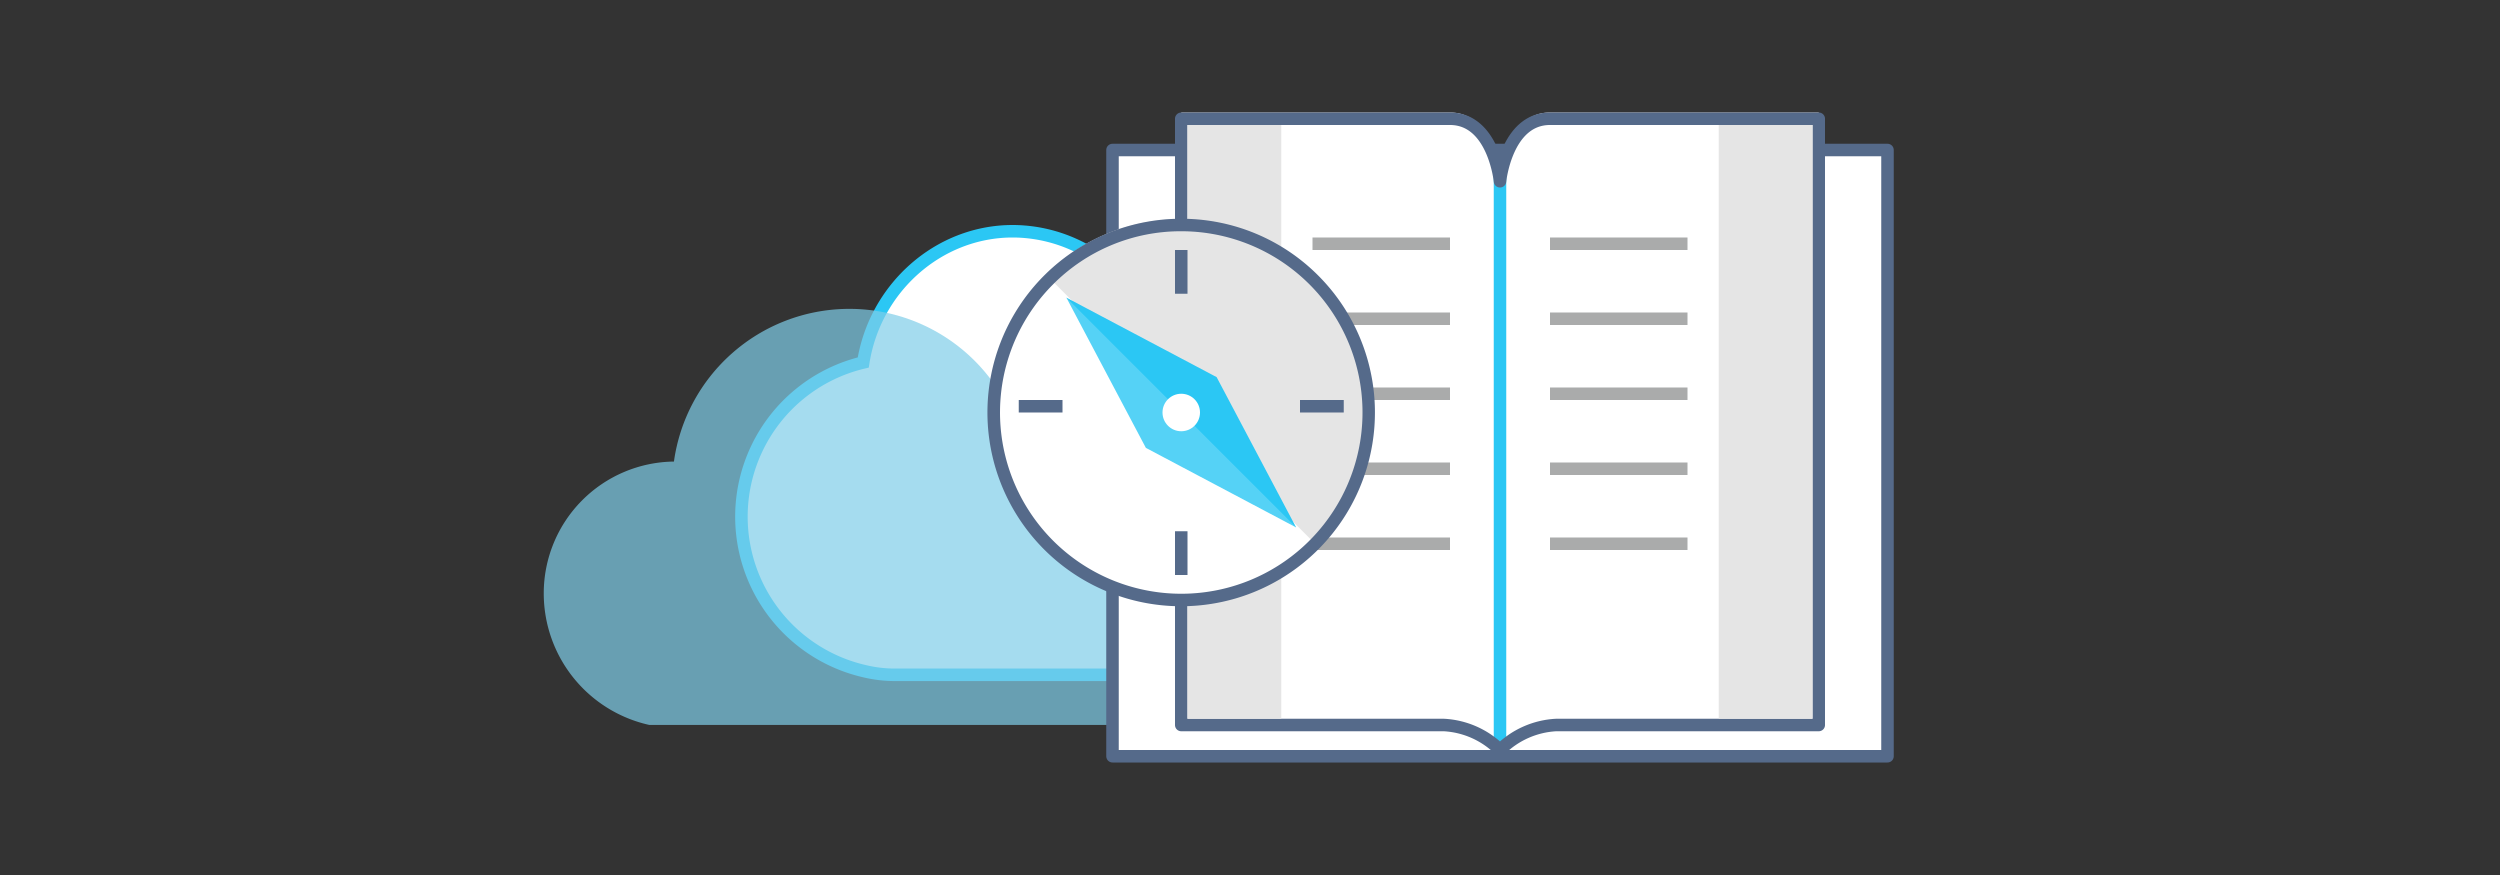
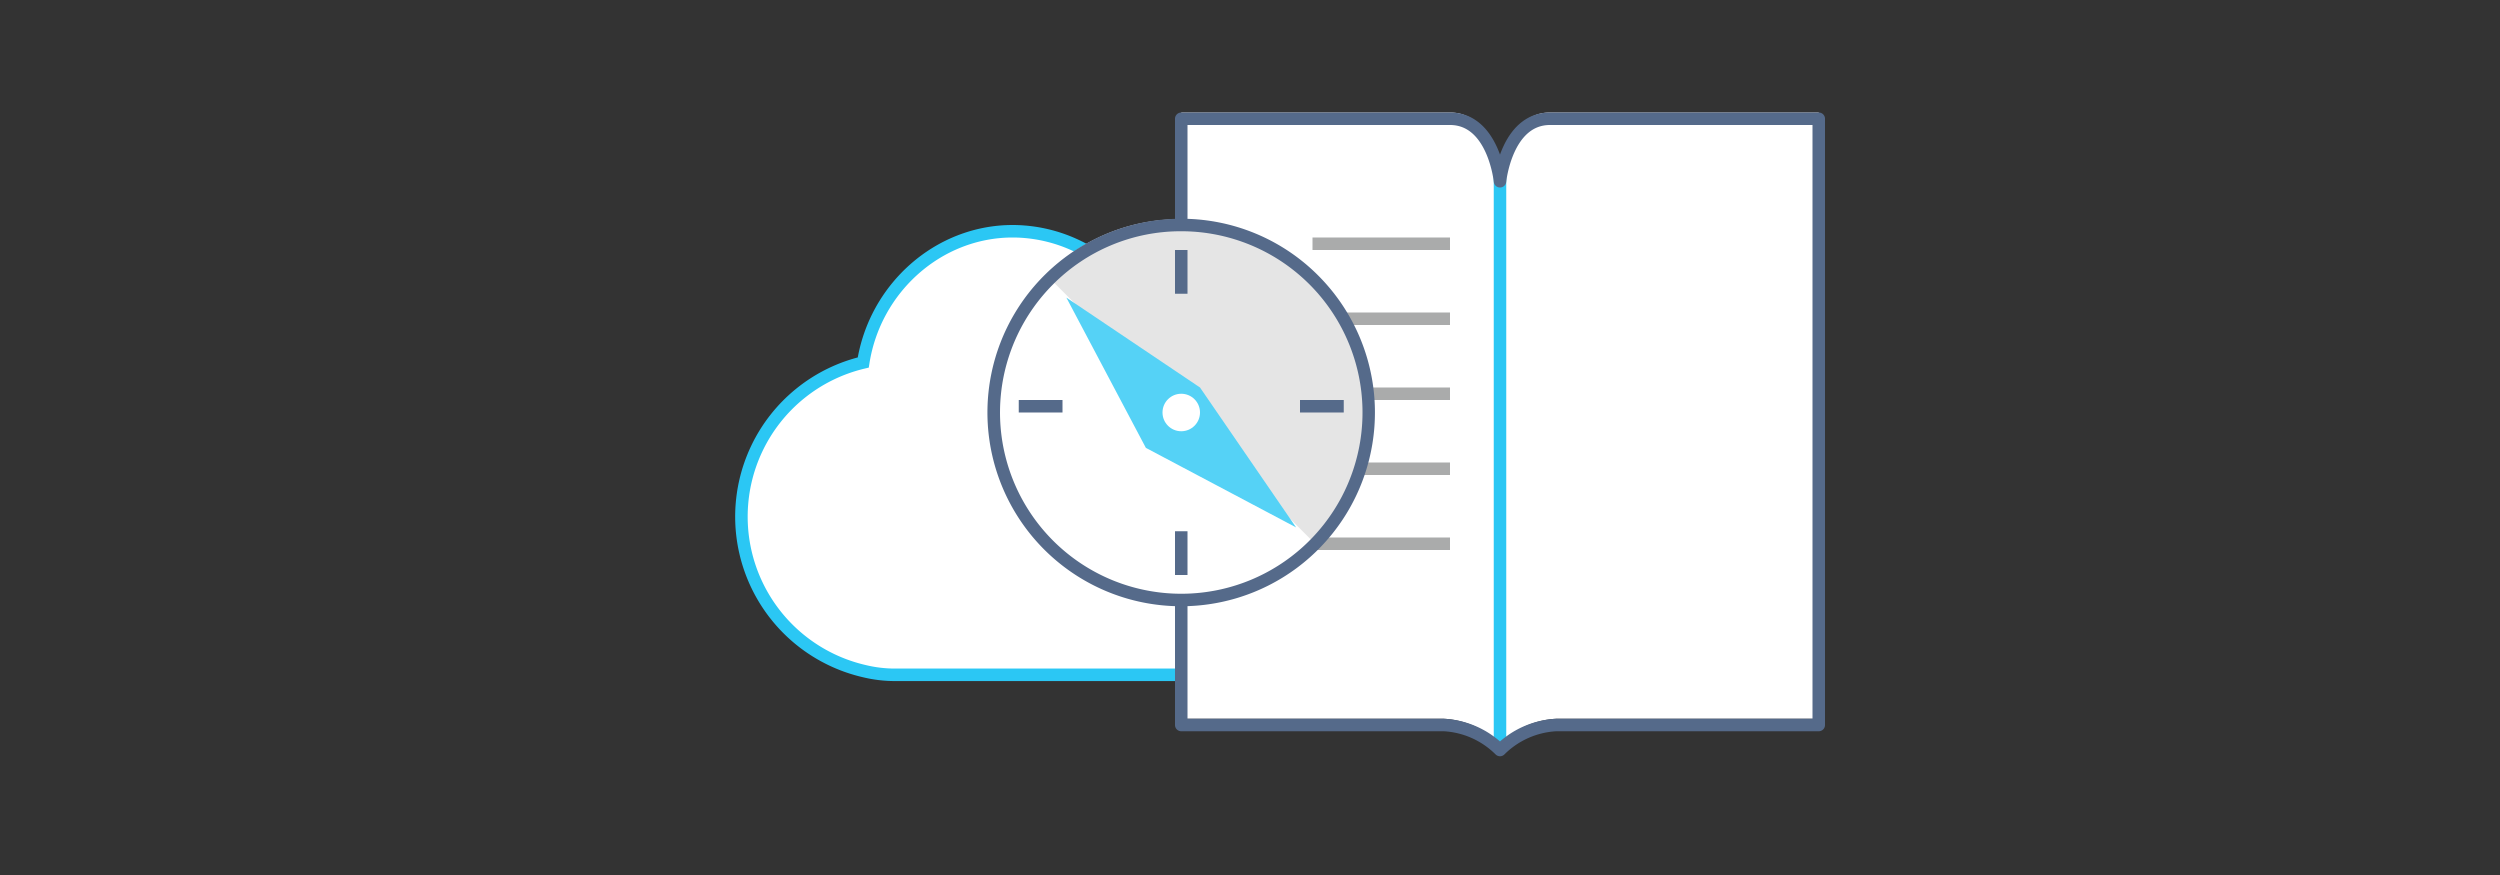
<svg xmlns="http://www.w3.org/2000/svg" viewBox="0 0 400 140">
  <rect x="0" y="0" width="400" height="140" fill="#333333" stroke="none" />
  <defs>
    <style>.cls-4{fill:#fff}.cls-6{stroke-miterlimit:10;stroke-width:2px}.cls-5{opacity:.7}.cls-6{fill:none;stroke:#868787}.cls-7{fill:#2bc7f4}.cls-9{fill:#e5e5e5}</style>
  </defs>
  <g id="ICONS">
    <path d="M138.32 107.39a25.36 25.36 0 01-.2-49.39c1.86-11.89 12-21 23.91-21a24 24 0 0120.38 11.45 24.2 24.2 0 0110.75-2.52c10.36 0 33.33-3.63 30.34 8.46 1.56-.33-4 7.57-2.39 7.57a22.89 22.89 0 019.69 43.64l-.35.15a21.08 21.08 0 01-6.77 1.85l-.57.06c-3 .26-7 .31-13.37.31h-66.61a20.74 20.74 0 01-4.81-.58z" stroke-width="2" stroke-miterlimit="10" stroke="#2bc7f4" fill="#fff" />
-     <path d="M107.83 73.85a28.34 28.34 0 0156-.89 19.29 19.29 0 0131 9.8 16.86 16.86 0 114 33.23h-94.94A21.56 21.56 0 0187 94.92a21.08 21.08 0 0120.83-21.07z" opacity=".7" fill="#80cee9" />
-     <path stroke-linecap="round" stroke-linejoin="round" stroke="#556a8a" stroke-width="2" fill="#fff" d="M178 24h124v97H178z" />
    <path class="cls-4" d="M240 119a13.75 13.75 0 00-9-4h-42V18h43c7 0 8 10 8 10s1-10 8-10h43v97h-42a13.75 13.75 0 00-9 4" />
    <g class="cls-5">
-       <path class="cls-6" d="M248 39h22m-22 12h22m-22 12h22m-22 12h22m-22 12h22" />
-     </g>
+       </g>
    <g class="cls-5">
      <path class="cls-6" d="M210 39h22m-22 12h22m-22 12h22m-22 12h22m-22 12h22" />
    </g>
    <path class="cls-7" d="M239 25.5h2v93.32h-2z" />
    <path d="M240 120a13.75 13.75 0 00-9-4h-42V19h43c7 0 8 10 8 10s1-10 8-10h43v97h-42a13.75 13.75 0 00-9 4" fill="none" stroke-linecap="round" stroke-linejoin="round" stroke="#556a8a" stroke-width="2" />
-     <path class="cls-9" d="M190 20h15v95h-15zm85 0h15v95h-15z" />
    <path class="cls-4" d="M189 96.49a30.51 30.51 0 1121.56-8.93A30.29 30.29 0 01189 96.49z" />
    <path class="cls-9" d="M167.35 43.93a30.25 30.25 0 0142.78 42.78z" />
    <path d="M189 37a29 29 0 11-20.5 8.49A28.8 28.8 0 01189 37m0-2a31 31 0 1021.91 9.08A30.89 30.89 0 00189 35z" fill="#556a8a" />
    <path fill="#55d2f6" d="M170.62 47.62l12.72 24.04 24.04 12.73L192 62l-21.38-14.38z" />
-     <path class="cls-7" d="M170.62 47.62l36.76 36.77-12.72-24.05-24.04-12.72z" />
+     <path class="cls-7" d="M170.62 47.62z" />
    <path fill="none" d="M157 34h64v64h-64z" />
    <path d="M189 40v7m0 38v7m-26-27h7m38 0h7" stroke="#556a8a" stroke-miterlimit="10" stroke-width="2" fill="#fff" />
    <circle class="cls-4" cx="189" cy="66" r="3" />
  </g>
</svg>